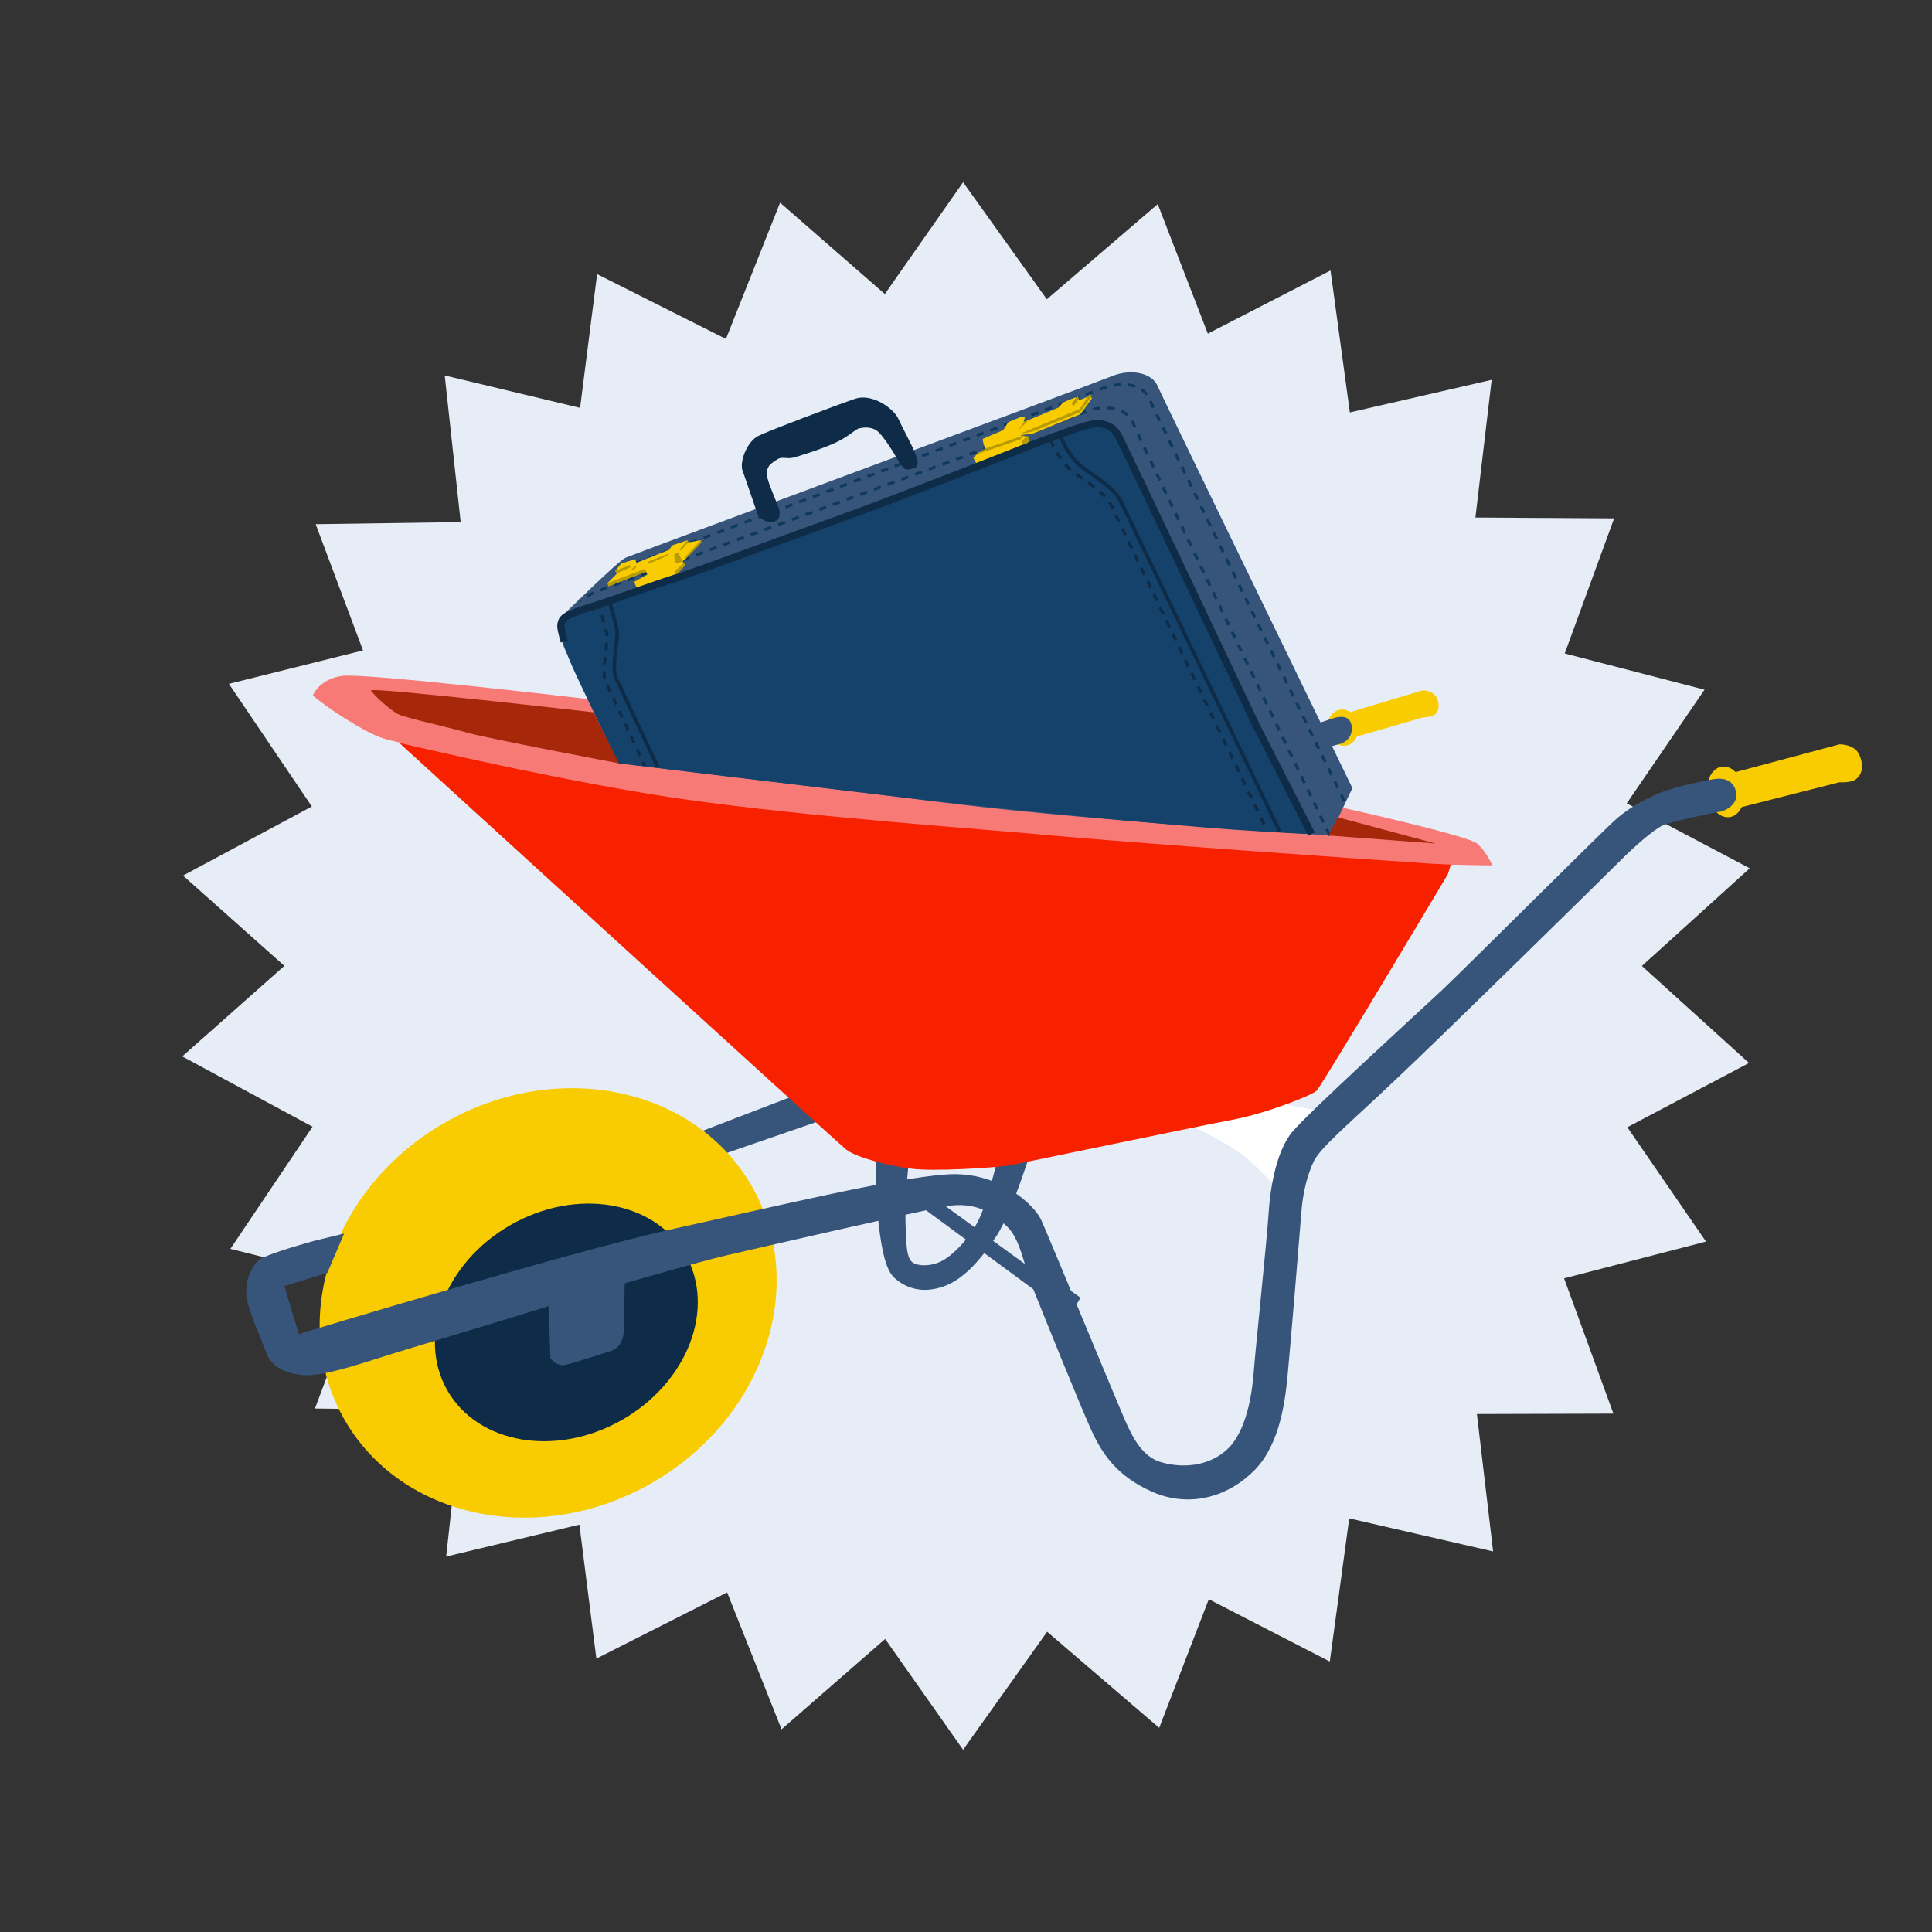
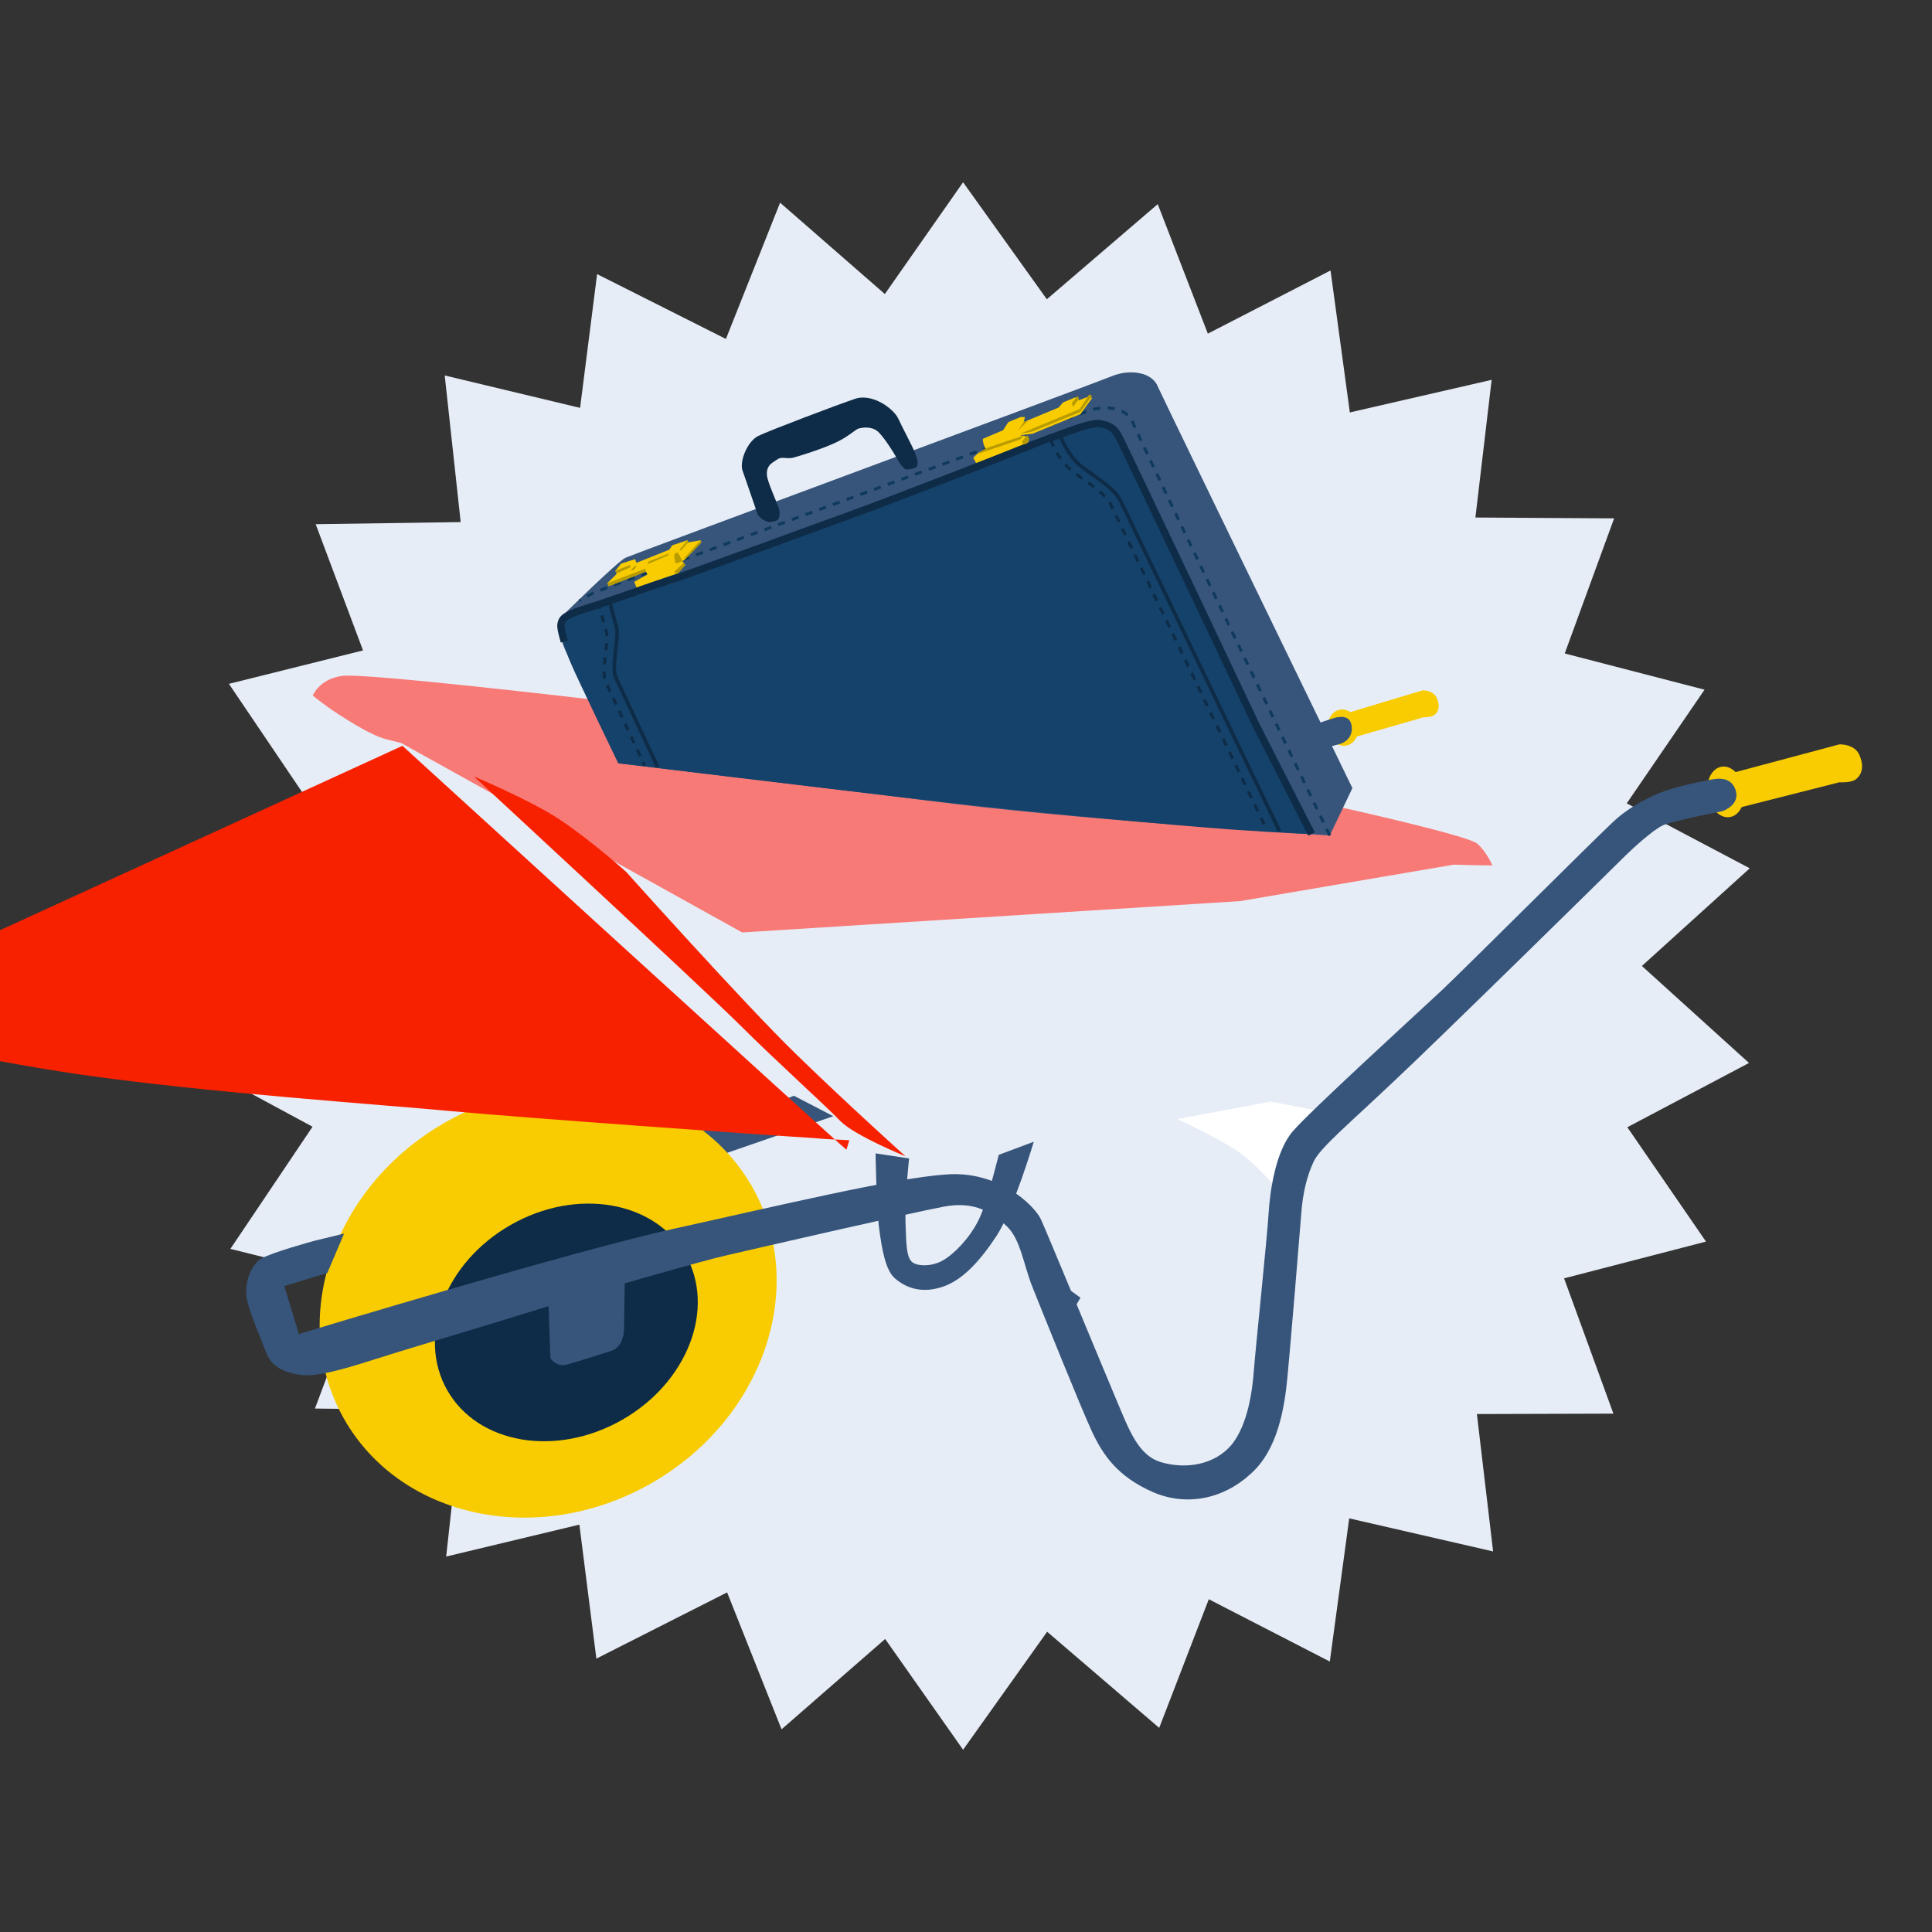
<svg xmlns="http://www.w3.org/2000/svg" width="265" height="265">
  <rect width="100%" height="100%" fill="#333333" stroke="none" />
  <g fill="none" fill-rule="evenodd">
    <g fill="#E7EDF6" fill-rule="nonzero">
      <path d="m182.5 37.1 4.6 33.8 34.3.2-11.7 32 30.3 16-25.4 23 19.4 28.2-33.2 8.6 4 33.9-33.5-7.7L159 237l-26-22.3-25.8 22.5-12.6-31.7-33.4 8 3.7-33.9-33.3-8.3 19.1-28.4-25.6-22.8 30.2-16.2-12-32 34.3-.5 4.3-33.8L112.5 53l19.6-28L152 52.8z" />
      <path d="m158.8 28 12.3 31.8 33.5-7.7-4 33.9 33.2 8.6-19.3 28.2 25.4 23-30.3 16 11.7 32.1-34.3.1-4.6 33.9-30.5-15.7-19.8 27.8-19.7-28-30.6 15.5-4.3-33.9-34.3-.4 12-32L25 144.9l25.6-22.7-19.2-28.4 33.3-8.3-3.7-34 33.4 8L107 27.8l25.8 22.5z" />
    </g>
    <path d="m236.2 106.4 16.1-4.3s2.2-.1 2.8 1.6c.7 1.7.1 2.8-.7 3.3-.8.4-2.1.3-2.1.3l-13.8 3.5-2.3-4.4zM183.8 98.1l11.3-3.4s1.5-.1 2 1.1c.5 1.2.1 2-.4 2.3-.5.3-1.5.3-1.5.3l-9.7 2.8-1.7-3.1z" fill="#F8CC00" fill-rule="nonzero" />
    <ellipse fill="#F8CC00" fill-rule="nonzero" transform="rotate(-9.508 184.213 99.806)" cx="184.213" cy="99.806" rx="2.1" ry="2.5" />
    <ellipse fill="#F8CC00" fill-rule="nonzero" transform="rotate(-9.508 236.709 108.618)" cx="236.709" cy="108.618" rx="2.5" ry="3.5" />
    <path d="M174.4 108.8s2.6-3.9 3.9-4.7c1.3-.8 4.4-1.8 5.3-2 .9-.2 2-1 1.8-2.5-.2-1.5-1.5-1.3-2.1-1.2-.5.1-5.7 1.8-7.5 3.2-1.7 1.4-3.2 3.4-3.2 3.4l-2 2.8 3.8 1zM141.8 156.6s-2.8 9.4-5.1 12.9-4.7 6.1-7.4 7c-2.7.9-4.9.3-6.6-1.2-1.2-1.1-1.7-3.7-2.1-6.7-.4-3-.5-10.4-.5-10.4l4.6.7s-.6 5.2-.5 8.7c.1 3.5.2 4.7.8 5.4.6.7 2.7.8 4.3-.1 1.6-.9 3.7-3.1 4.9-5.5 1.2-2.4 2.4-7.6 2.8-9l4.8-1.8z" fill="#37557B" fill-rule="nonzero" />
    <path d="M175.3 163.2s-3-3.6-5.7-5.4c-2.7-1.8-8.1-4.3-8.1-4.3l12.8-2.4 7.3 1.4-3.6 5.4-2.7 5.3z" fill="#FFF" fill-rule="nonzero" />
    <path fill="#37557B" fill-rule="nonzero" d="m97.5 158.9 16.8-5.8-5.4-2.8-14.6 5.6z" />
    <ellipse fill="#F8CC00" fill-rule="nonzero" transform="rotate(-29.665 75.185 178.712)" cx="75.185" cy="178.712" rx="32.199" ry="28.499" />
    <ellipse fill="#0E2C47" fill-rule="nonzero" transform="rotate(-29.665 77.682 181.388)" cx="77.682" cy="181.388" rx="18.799" ry="15.399" />
    <path d="M199.4 118.6c3.4.1 5.3.1 5.3.1s-.8-1.9-2.1-3-18.4-4.9-18.4-4.9L80.8 95.9S50.2 92.3 47 92.7c-3.2.4-4.1 2.7-4.1 2.7s.7.6 2.1 1.6c1.4 1 5.8 3.9 8 4.4 0 0 .7.2 2 .5l46.8 26 68.3-4.3 29.3-5z" fill="#F87A77" fill-rule="nonzero" />
    <path d="M41.6 182.8s36.9-11.2 51-14.3c14.1-3.1 29.9-6.9 37.1-7.4 7.2-.6 12.2 4.2 13.1 6.2.7 1.5 8.3 19.9 10.2 24.4 1.9 4.5 3.1 8 6.4 8.9 3.2.9 7.1.4 9.5-2.4 2.3-2.8 2.9-7.6 3.1-10.4.2-2.7 1.8-18 2-21.3.2-3.3 1-8.6 3.3-11.3 2.3-2.7 16.1-15.3 20.5-19.4 4.3-4.1 20.9-20.7 23.6-23.2 2.6-2.4 6.3-4 7.9-4.4 1.5-.5 4.5-1.1 5.6-1.3 1.1-.2 2.7-.2 3.2 1.6s-1.5 2.7-2 2.8c-.5.1-6.7 1.3-8 1.9-1.3.6-3.9 2.9-5.8 4.8s-25.2 24.8-31.2 30.4c-5.9 5.6-10 9-10.9 10.9-.9 1.9-1.5 4.3-1.7 7-.2 2.7-1.5 18.3-1.9 22.5-.4 4.2-1.3 10.1-5.1 13.4-3.7 3.4-8.8 4.5-13.5 2.4-4.7-2.1-6.7-5-8.2-8.2-1.5-3.2-7-16.9-8.2-19.9-1.2-3-1.6-6.5-3.5-8.3-1.9-1.8-4.3-3.5-8.6-2.7-4.3.8-26.9 6-29.9 6.7-3.1.7-17.2 4.7-24.5 7-7.3 2.3-19.5 5.9-22.9 7-3.5 1.1-8.3 2.7-10.8 2.4-2.5-.3-4.2-1.2-4.9-3.1-.7-1.9-1.8-4.3-2.5-6.7-.7-2.4.3-5.1 1.7-6.1 1.5-.9 7.4-2.5 7.4-2.5l4.1-1-2.3 5.4-5.9 1.8 2 6.6.6-.2z" fill="#37557B" fill-rule="nonzero" />
-     <path d="M55.2 102.3s59.5 54.3 60.9 55.4c1.4 1.1 6.2 2.3 8.9 2.6 2.8.4 11.6-.1 13.7-.5 2.1-.4 25.5-5.3 30.3-6.2 4.8-.9 11-3.4 11.6-4 1-1.2 18-29.7 18-29.7l.4-1.3c-1.5-.1-2.9-.1-4.9-.3-6.6-.4-40.2-2.8-49.8-3.7-9.6-.9-33.2-2.5-50.7-5-14.5-2.1-32.8-6.3-38.8-7.7l.4.4z" fill="#F72100" fill-rule="nonzero" />
+     <path d="M55.2 102.3s59.5 54.3 60.9 55.4l.4-1.3c-1.5-.1-2.9-.1-4.9-.3-6.6-.4-40.2-2.8-49.8-3.7-9.6-.9-33.2-2.5-50.7-5-14.5-2.1-32.8-6.3-38.8-7.7l.4.4z" fill="#F72100" fill-rule="nonzero" />
    <path d="m182.4 114.6 3.1-6.5S159.7 55 158.8 53c-.8-2-3.9-2.4-6.3-1.4S86.9 76 85.8 76.5c-1.1.5-8.9 8.2-8.9 8.2s-.6 1.6.6 4.4c1.2 2.8 7.4 15.6 7.4 15.6s26.1 3.1 46.3 5.6c20.1 2.4 51.2 4.3 51.2 4.3z" fill="#37557B" fill-rule="nonzero" />
    <path d="M77.2 88c.4 1.1.8 2.3 1.2 3.2.8 1.9 6.4 13.5 6.4 13.5s26.4 3.2 41.8 5c15.4 1.8 35.5 3.6 42.6 4.1 7.2.5 10.6.6 10.6.6l-7.6-14.9s-18.3-38.7-19-39.9c-.7-1.1-1.4-1.3-2.5-1.5-1.1-.1-3.5.8-4.9 1.3-1.4.5-3.6 1.3-5.8 2.2-2.2.9-17.8 7-23.9 9.2-6.1 2.2-19.1 7-23.2 8.4-4.1 1.3-8.9 3.1-12.1 4.1-3.2 1-3.7 1.4-3.9 2.1-.2.5 0 1.5.3 2.6" fill="#14426A" fill-rule="nonzero" />
    <path d="M144.1 60.3s.9 2.5 2.6 4c1.7 1.5 4.9 3.1 5.8 5.2 1 2.1 21.1 44 21.1 44" stroke="#0E2C47" stroke-width=".4" stroke-dasharray="1,1" />
    <path d="M145.4 59.7s.9 2.5 2.6 4c1.7 1.5 4.9 3.1 5.8 5.2 1 2.1 21.7 45.1 21.7 45.1" stroke="#0E2C47" stroke-width=".5" />
    <path d="M182.4 114.6s-26.1-54.3-27-56.6c-.9-2.2-3.8-2.4-6-1.7 0 0-66.5 24.4-67.7 24.9-1.2.5-2.2 1.2-2.2 1.2" stroke="#103A5D" stroke-width=".4" stroke-dasharray="1,1" />
-     <path d="M184.4 109.9S158.6 57 157.7 54.8c-.9-2.2-3.8-2.4-6-1.7L84.4 78.3" stroke="#103A5D" stroke-width=".4" stroke-dasharray="1,1" />
    <path d="M103.9 70.5c.2.5 1 1 1.5 1.1.5 0 1.3-.1 1.4-.5.2-.4.2-1.1-.1-1.7-.2-.6-1.1-2.6-1.4-3.7-.3-1 0-1.8.6-2.2.6-.4.9-.7 1.4-.7.5 0 .9.1 1.4 0 .5-.1 3.7-1.1 5.5-1.9 1.9-.8 2.9-1.8 3.5-2.1.7-.2 1.8-.3 2.6.3s2.3 3 2.8 3.9c.5.9 1 1.4 1.2 1.4.2 0 1.4-.1 1.5-.5.1-.4.1-.8-.3-1.8s-1.7-3.4-2.3-4.7c-.6-1.3-3.5-3.5-5.9-2.7-2.4.8-11.9 4.4-13.3 5.1-1.4.7-2.5 3.2-2.2 4.6.5 1.4 2.1 6.1 2.1 6.1z" fill="#0E2C47" fill-rule="nonzero" />
    <path d="m134.1 63.9-.6-1.1.7-.7 1-.5s-.4-.7-.4-1.4l2.8-1.2.7-1.1 1.7-.7h.6l-.2.7 4.8-2 .6-.7 1.7-.7.5.4 1.3-.5.5.2-1.6 2.2-6.6 2.7-1.7.2 1 .2.2.6-.9 1.4-6.1 2zM94.1 76.6l2.1-2.2-.1-.3-1.7.3-.1-.3-2.1.7-.4.6-4.5 1.8-.2-.5-1.9.6-.8 1 .2.4-1.3 1.3.2.4 5.1-2 .2.4-1.8 1 .3.8 5.5-1.9 1.2-1.2-.4-.5z" fill="#F8CC00" fill-rule="nonzero" />
    <path d="M90.2 105.2S85.1 94.3 84.5 93c-.7-1.3.4-5.6.1-6.8-.3-1.2-1-3.7-1-3.7" stroke="#0E2C47" stroke-width=".5" />
    <g stroke="#0E2C47" stroke-width=".4">
      <path d="M88.4 105s-.1-.2-.2-.5" />
      <path d="M87.8 103.7c-1.3-2.8-4.2-9.1-4.7-10.1-.7-1.3.4-5.6.1-6.8-.2-.7-.5-1.9-.8-2.8" stroke-dasharray="0.975,0.975" />
      <path d="M82.3 83.5c-.1-.3-.1-.5-.1-.5" />
    </g>
-     <path d="M84.9 104.7s-18-3.4-20.8-4.2c-2.8-.8-8.3-2-9.4-2.5-1.1-.5-3.7-2.9-3.8-3.3-.1-.5 30.5 3 30.5 3l3.5 7zM182.2 114.6l14.7 1.1-13.4-3.6z" fill="#A62709" fill-rule="nonzero" />
-     <path fill="#37557B" fill-rule="nonzero" d="m126.2 165.4 18.2 13.4-1.6-3.8-14.8-10.8z" />
    <path d="M65 106.5s32 29.6 36.6 34.2c4.6 4.6 11.8 11.1 13.7 13.1 2 2 8.9 4.8 8.9 4.8s-7.8-7-15-14-23.3-25-23.3-25-4.8-4.3-9-7.1c-4-2.7-11.9-6-11.9-6z" fill="#F72100" fill-rule="nonzero" />
    <path d="m75.2 178.1.3 8.2s.8 1.2 2.1.9c1.3-.3 4.9-1.5 6.2-1.9 1.3-.4 1.8-1.8 1.8-3.2 0-1.4.1-6.9.1-6.9" fill="#37557B" fill-rule="nonzero" />
    <path fill="#B89B00" fill-rule="nonzero" d="m96.1 74.1-2.2 2.4v.3l2.3-2.4zM92.7 77.3s-.3-.9-.2-1.2c.1-.3.5-.4.6-.1.2.3.5 1 .5 1l-.9.3zM93.8 77.2l-1.3 1.2.3.5 1.2-1.4z" />
    <path d="m179.9 114.4-7.6-14.9s-18.3-38.7-19-39.9c-.7-1.1-1.4-1.3-2.5-1.5-1.1-.1-3.5.8-4.9 1.3-1.4.5-3.6 1.3-5.8 2.2-2.2.9-17.8 7-23.9 9.2-6.1 2.2-19.1 7-23.2 8.4-4.1 1.3-8.9 3.1-12.1 4.1-3.2 1-3.7 1.4-3.9 2.1-.2.5.1 1.5.4 2.6" stroke="#0E2C47" />
    <path fill="#B89B00" fill-rule="nonzero" d="m94.4 74.4-1 1.1-.2-.1 1.1-1.3zM84.4 78.3l2-.8.1.3-2 .9c.1-.2-.1-.4-.1-.4zM83.3 80l5.2-2 .1.4-5.1 2zM86.5 78.3l.5-.6.4-.1-.5.6zM89 77l2.8-1.1-.2.3-2.8 1.2zM140.9 59.7l-.7.8.1.5.6-.2.3-.6zM141.6 59.2l6.6-2.7-.1-.4-6.5 2.7-1.7.7zM148 54.7l-.8 1.1-.2-.5.8-1zM140.5 57.8l-.9 1.3 1.4-1.4zM135.2 61.5l5.3-1.8-.6.6-5.9 2zM148.1 56.1l1.3-2 .4.2-1.6 2.2z" />
    <path fill="#37557B" fill-rule="nonzero" d="m146.7 176.9.4.3 1.1.8-.7 1.2" />
  </g>
</svg>